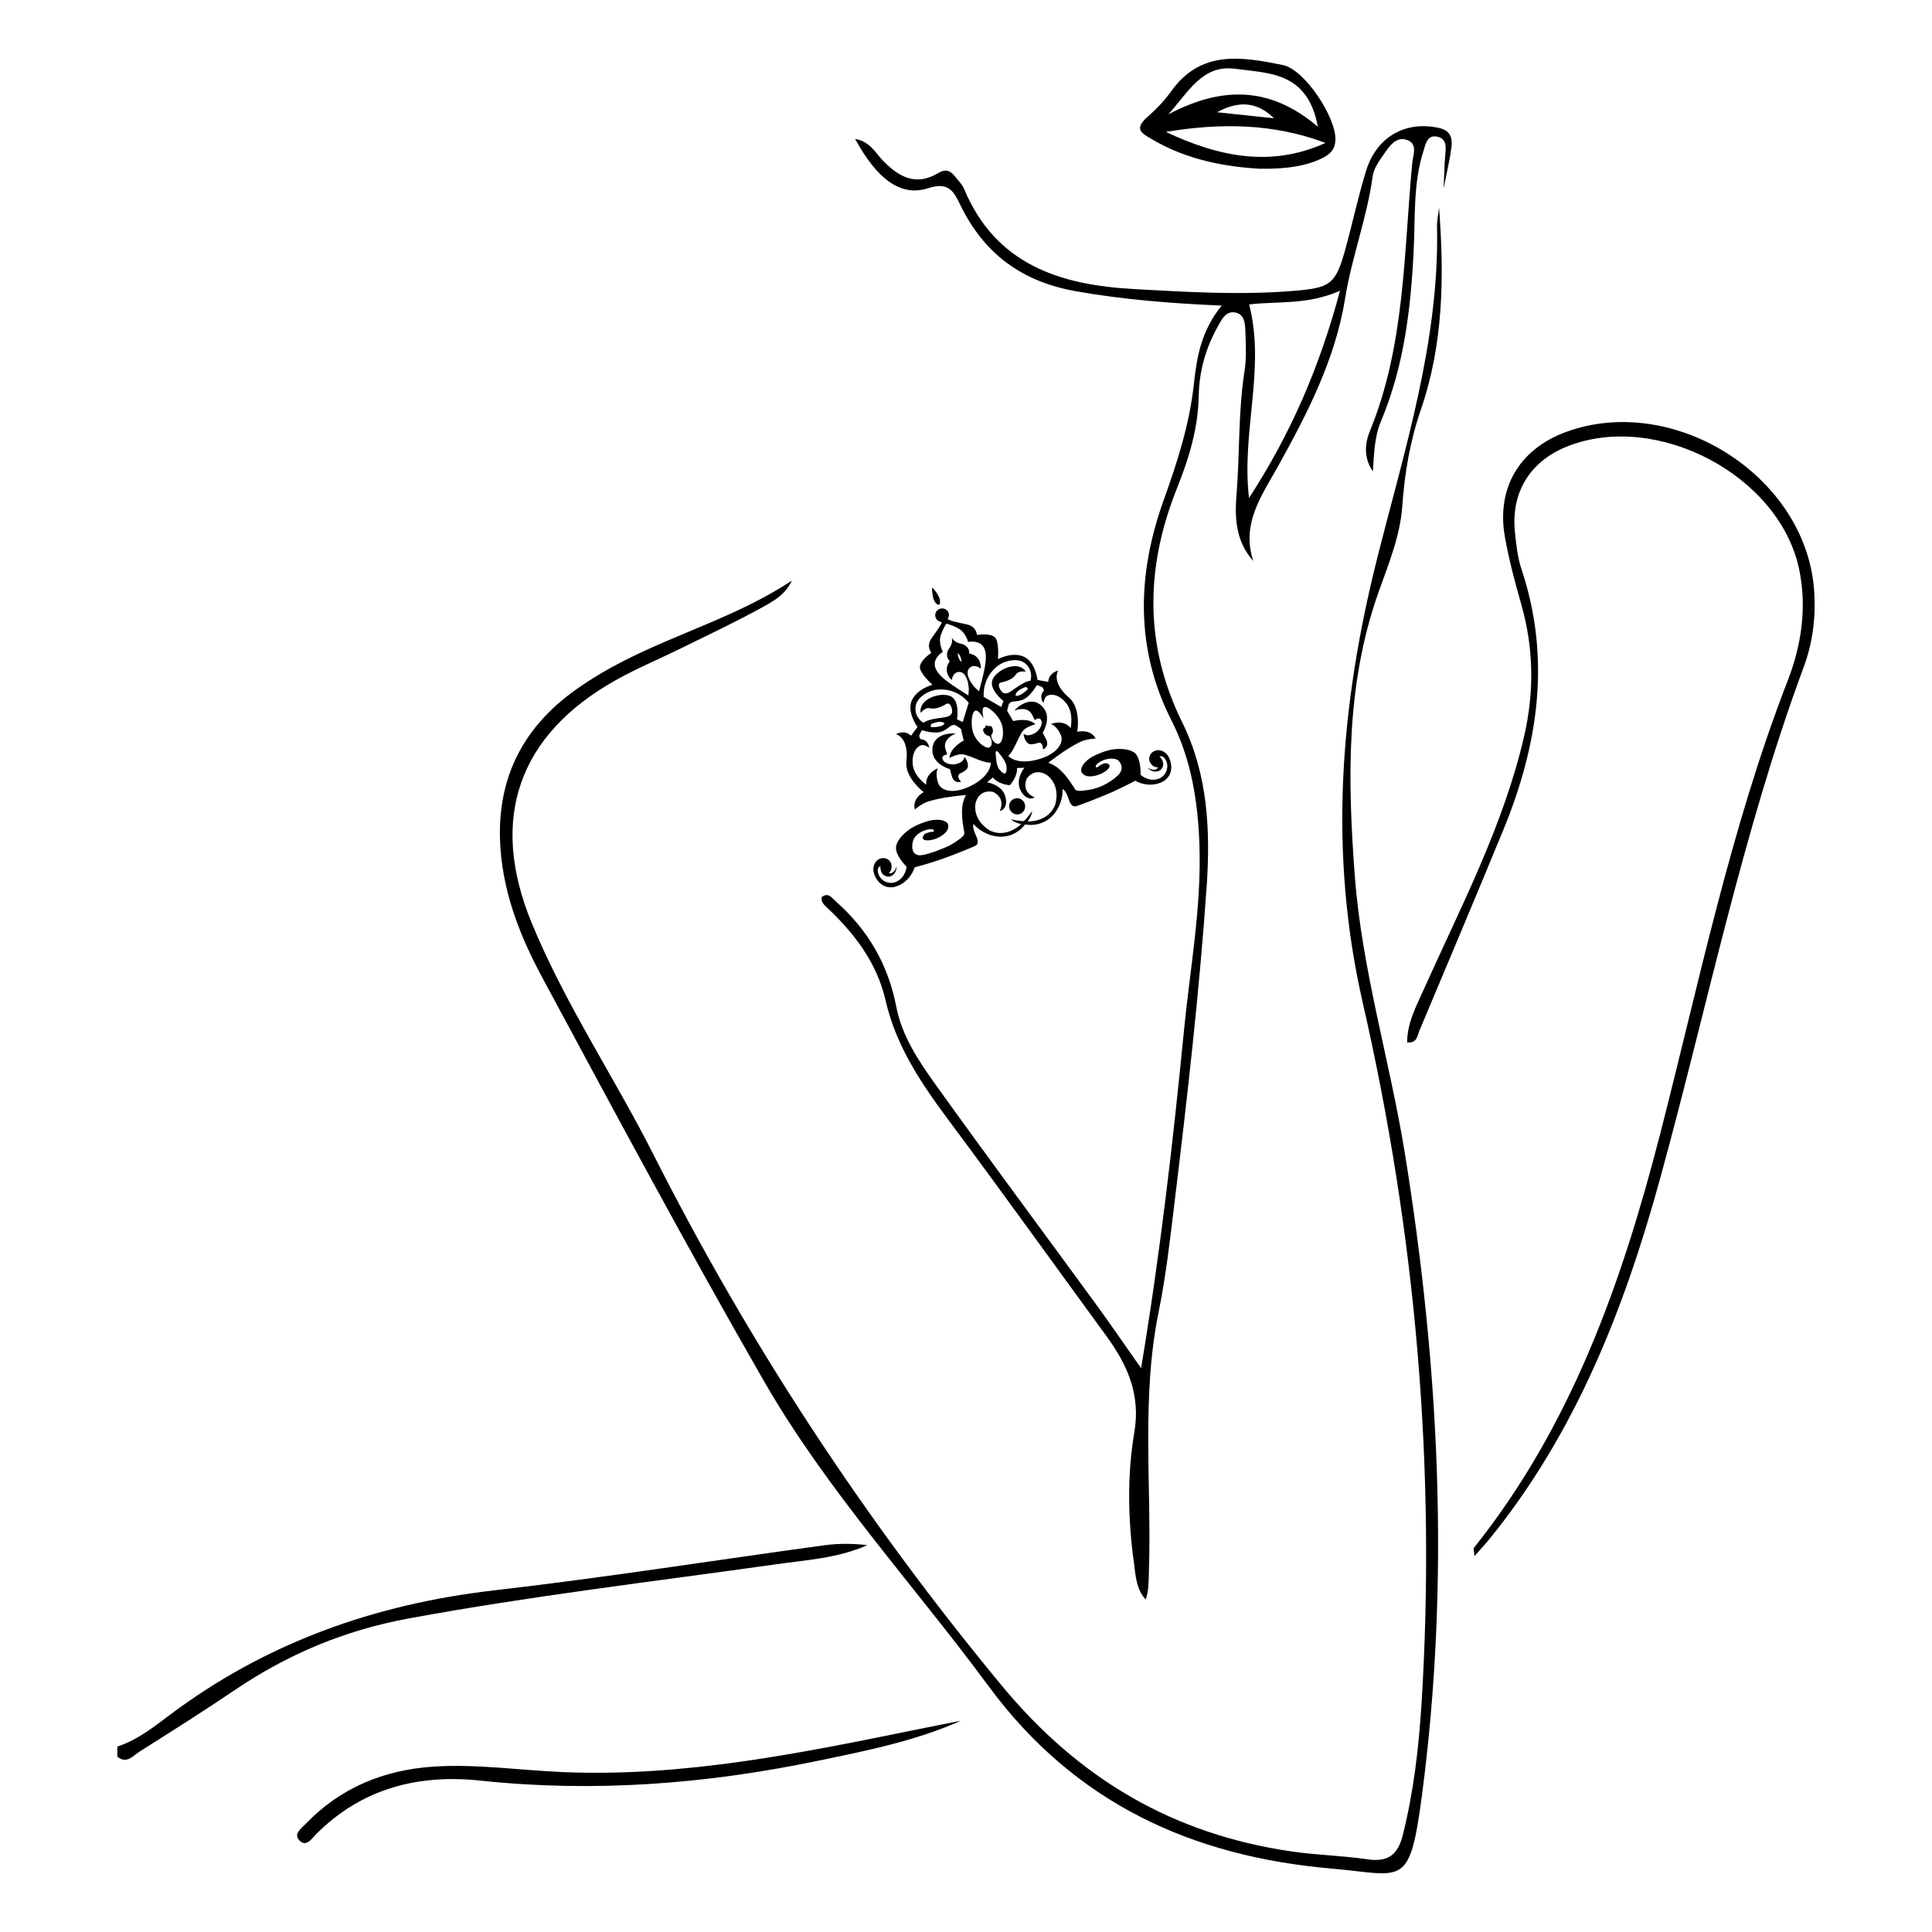
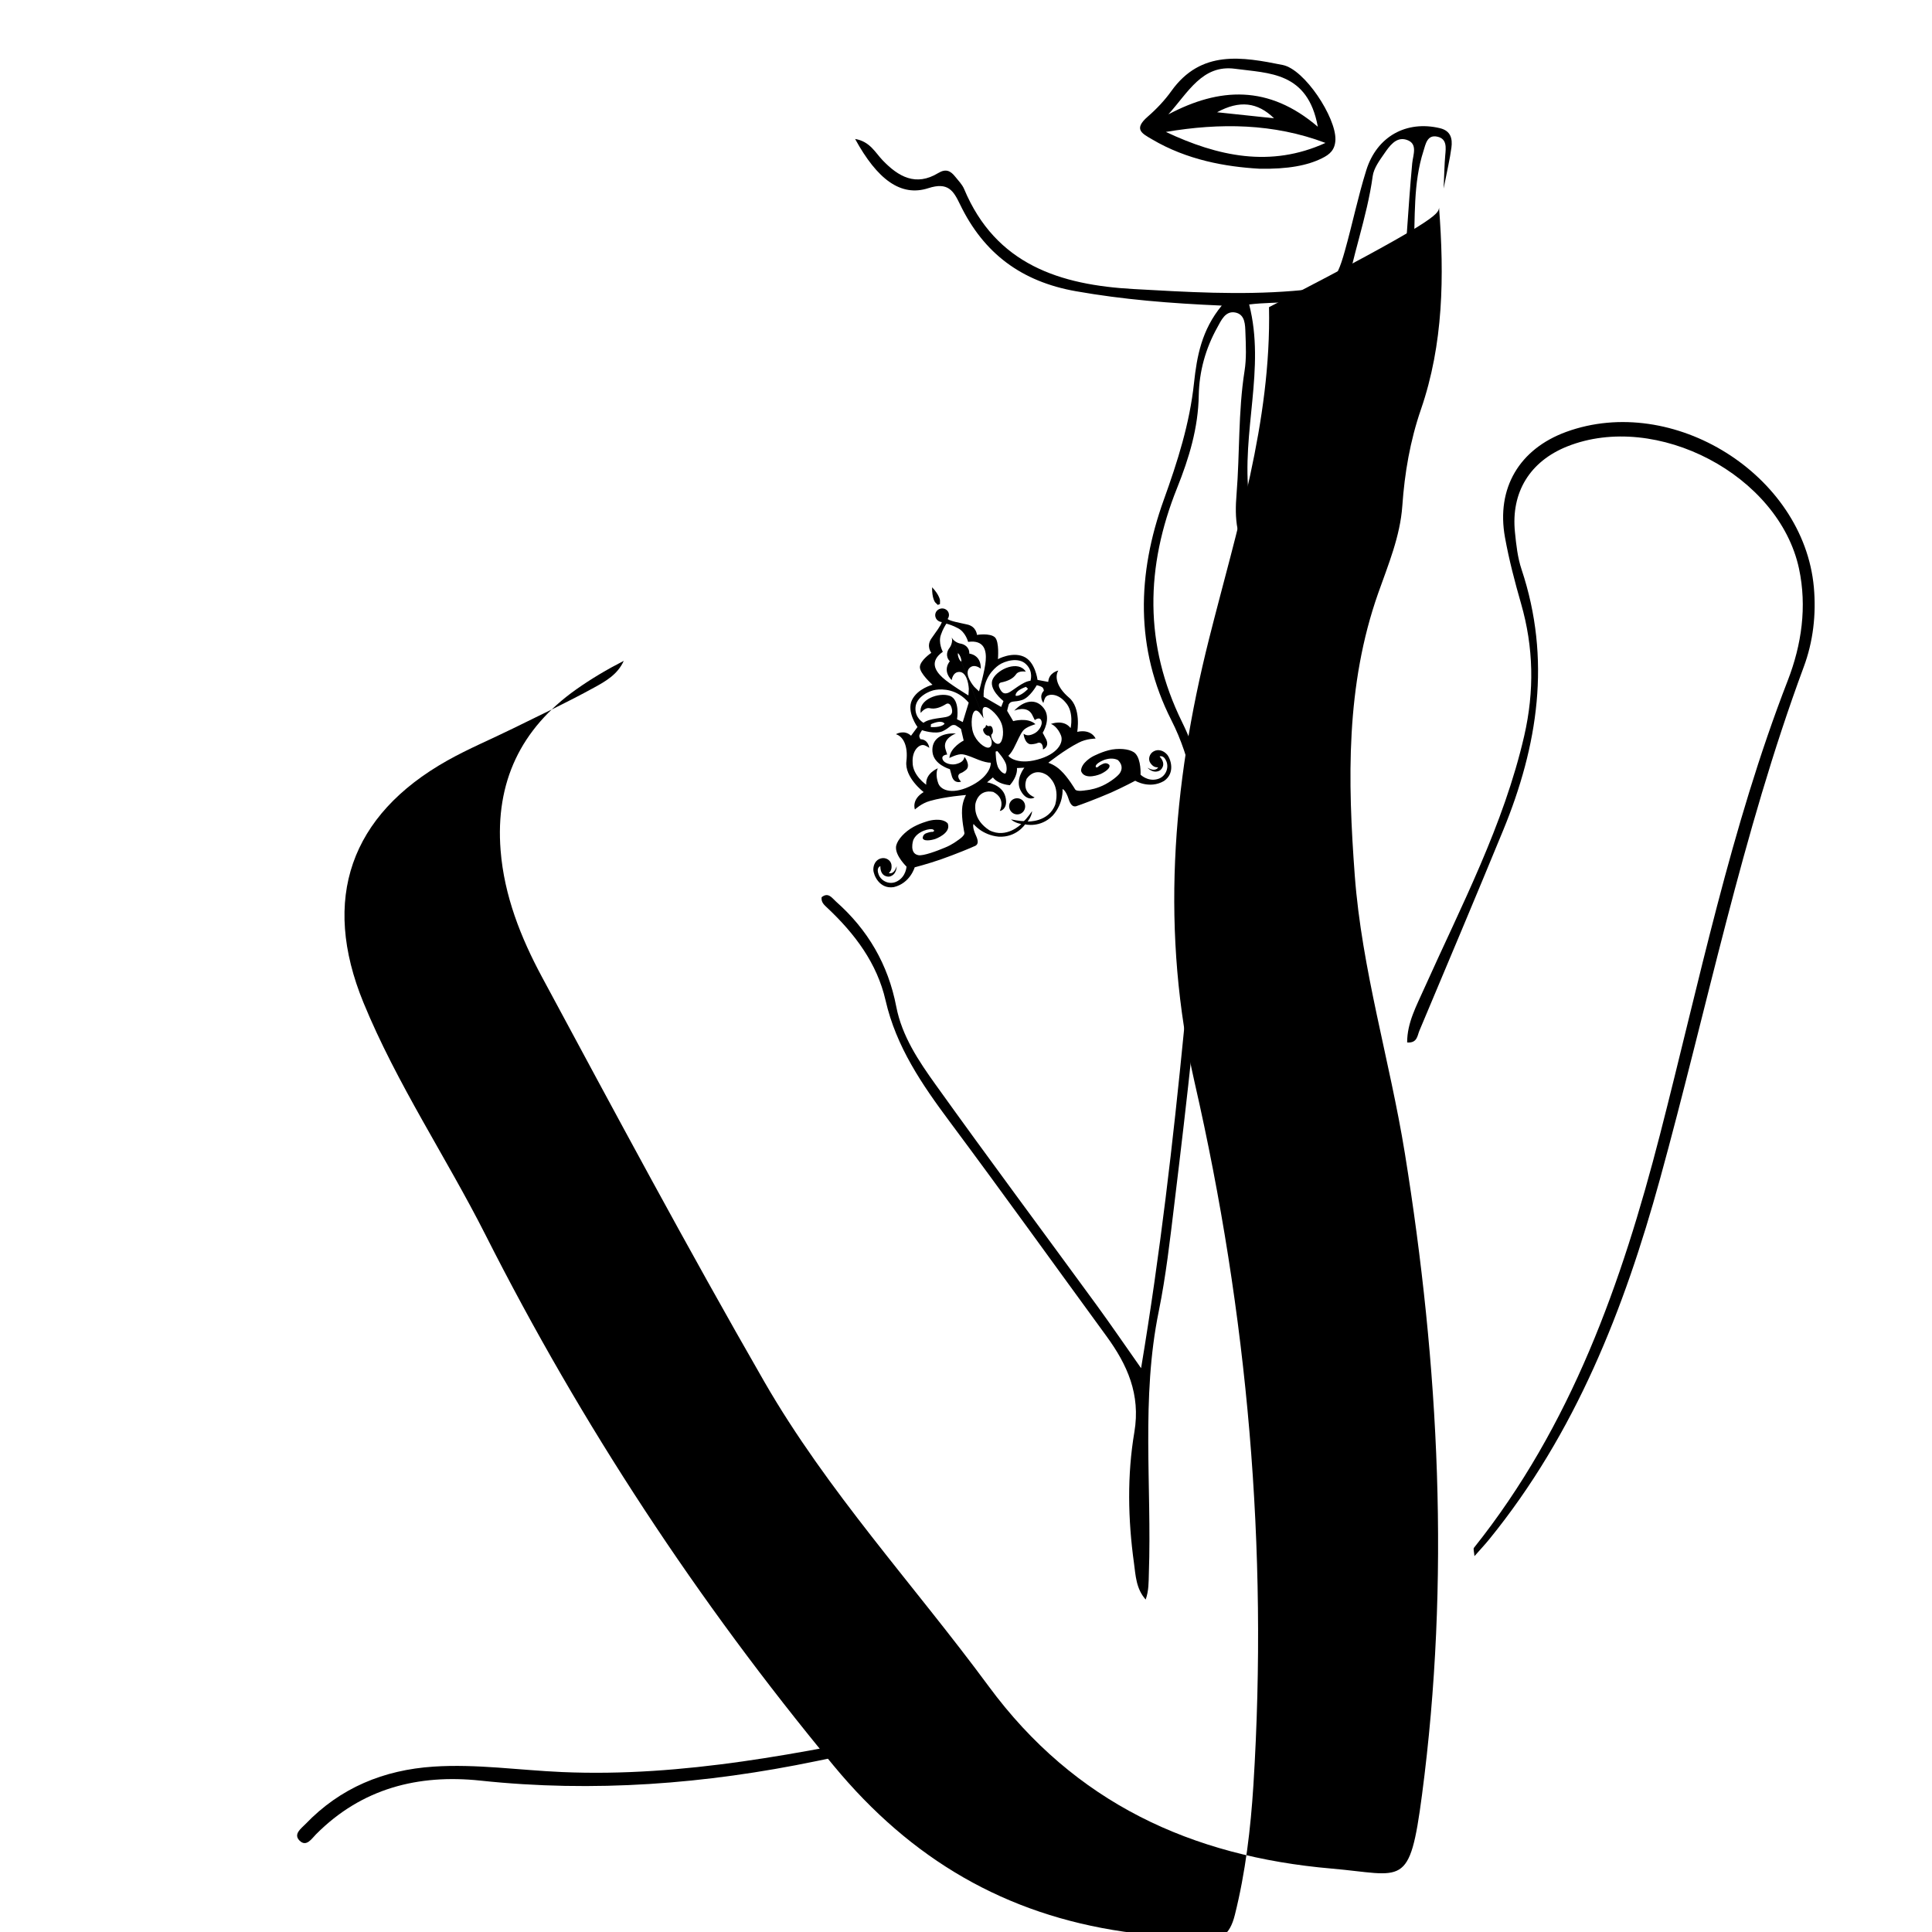
<svg xmlns="http://www.w3.org/2000/svg" id="图层_1" x="0px" y="0px" width="80px" height="80px" viewBox="0 0 80 80" xml:space="preserve">
  <g>
    <g>
      <path fill-rule="evenodd" clip-rule="evenodd" fill="none" d="M4.859,72.74c0.394,0.318,0.651-0.043,0.918-0.211   c1.327-0.838,2.653-1.674,3.952-2.553c2.194-1.486,4.561-2.475,7.187-2.959c5.042-0.93,10.129-1.527,15.202-2.242   c1.276-0.182,2.583-0.252,3.794-0.795c-0.602-0.07-1.19-0.074-1.77,0.004c-4.557,0.621-9.103,1.342-13.67,1.867   c-4.966,0.572-9.478,2.174-13.486,5.193c-0.652,0.492-1.321,1.014-2.127,1.277 M59.588,8.6c-0.03,0.268-0.092,0.537-0.084,0.805   c0.099,4.738-1.35,9.236-2.479,13.721c-1.55,6.152-2.01,12.221-0.599,18.393c2.19,9.584,3.047,19.27,2.432,29.084   c-0.114,1.809-0.325,3.605-0.768,5.373c-0.214,0.859-0.627,1.143-1.481,1.018c-1.031-0.152-2.086-0.172-3.12-0.322   c-4.899-0.713-8.798-2.986-12.011-6.871C35.845,62.99,31.04,55.686,27.06,47.814c-1.635-3.23-3.673-6.254-5.052-9.615   c-1.762-4.289-0.545-7.764,3.469-10.021c0.879-0.494,1.816-0.885,2.721-1.33c1.126-0.555,2.26-1.088,3.359-1.693   c0.476-0.26,0.979-0.547,1.229-1.107c-2.174,1.439-4.674,2.154-6.958,3.32c-0.68,0.348-1.346,0.74-1.969,1.182   c-2.297,1.625-3.354,3.844-3.13,6.666c0.149,1.881,0.835,3.605,1.706,5.229c3.02,5.611,6.031,11.236,9.209,16.764   c2.616,4.545,6.195,8.416,9.296,12.621c3.557,4.824,8.399,7.045,14.199,7.547c2.972,0.256,3.228,0.867,3.743-3.053   c1.17-8.887,0.715-17.744-0.711-26.572c-0.624-3.846-1.782-7.602-2.073-11.498c-0.293-3.934-0.377-7.867,0.97-11.689   c0.415-1.174,0.909-2.352,0.999-3.613c0.095-1.365,0.322-2.695,0.769-3.99C59.772,14.238,59.805,11.432,59.588,8.6z M47.25,56.654   c-0.688-0.979-1.254-1.807-1.844-2.615c-2.221-3.043-4.471-6.063-6.664-9.125c-0.705-0.984-1.397-2.014-1.633-3.24   c-0.336-1.74-1.175-3.178-2.494-4.344c-0.159-0.139-0.315-0.406-0.596-0.18c-0.026,0.215,0.116,0.326,0.241,0.445   c1.134,1.068,2.056,2.285,2.408,3.83c0.44,1.922,1.51,3.482,2.661,5.027c2.188,2.936,4.322,5.912,6.482,8.869   c0.866,1.186,1.421,2.41,1.159,3.975c-0.303,1.789-0.267,3.615-0.017,5.424c0.07,0.52,0.086,1.061,0.485,1.512   c0.132-0.369,0.121-0.727,0.132-1.086c0.125-3.613-0.328-7.248,0.409-10.846c0.298-1.467,0.466-2.961,0.646-4.447   c0.53-4.361,1.03-8.723,1.336-13.109c0.166-2.4,0.045-4.697-1.01-6.834c-1.592-3.232-1.517-6.449-0.213-9.703   c0.497-1.242,0.876-2.488,0.898-3.842c0.019-0.984,0.279-1.932,0.763-2.799c0.162-0.293,0.332-0.703,0.743-0.629   c0.423,0.078,0.414,0.52,0.427,0.855c0.019,0.521,0.045,1.053-0.037,1.566c-0.267,1.695-0.194,3.412-0.332,5.113   c-0.078,0.961-0.039,1.928,0.692,2.758c-0.502-1.547,0.338-2.688,1.015-3.904c1.223-2.195,2.385-4.459,2.786-6.953   c0.276-1.727,0.909-3.355,1.146-5.084c0.045-0.324,0.276-0.639,0.473-0.922C57.529,6.055,57.8,5.66,58.22,5.781   c0.514,0.146,0.288,0.631,0.256,0.986c-0.351,3.738-0.295,7.537-1.76,11.105C56.5,18.4,56.484,19,56.845,19.516   c0.056-0.713,0.058-1.414,0.336-2.07c0.948-2.254,1.233-4.623,1.354-7.043c0.071-1.385-0.027-2.803,0.407-4.152   c0.09-0.285,0.154-0.689,0.582-0.59c0.396,0.092,0.349,0.451,0.319,0.775c-0.034,0.367-0.037,0.736-0.067,1.371   c0.146-0.744,0.26-1.215,0.323-1.695c0.048-0.365-0.022-0.693-0.471-0.803c-1.383-0.334-2.616,0.332-3.055,1.742   c-0.342,1.094-0.573,2.223-0.883,3.326c-0.394,1.412-0.619,1.545-2.155,1.67c-2.202,0.178-4.395,0.045-6.589-0.078   c-3.049-0.168-5.716-1.01-7.025-4.143c-0.08-0.188-0.237-0.346-0.367-0.508c-0.19-0.238-0.379-0.35-0.706-0.152   c-0.925,0.561-1.646,0.154-2.305-0.533c-0.304-0.318-0.522-0.777-1.136-0.879c0.918,1.676,1.892,2.406,3.03,2.039   c0.824-0.268,1.045,0.113,1.313,0.67c0.978,2.027,2.542,3.199,4.804,3.598c1.947,0.344,3.903,0.502,6.034,0.594   c-0.834,1.012-1.03,2.102-1.149,3.207c-0.179,1.678-0.681,3.252-1.252,4.838c-1.1,3.057-1.198,6.143,0.317,9.127   c0.826,1.627,1.099,3.365,1.16,5.158c0.09,2.596-0.392,5.139-0.642,7.705C48.571,47.299,48.043,51.896,47.25,56.654z    M58.267,43.166c0.422,0.033,0.422-0.283,0.508-0.486c1.16-2.76,2.325-5.52,3.465-8.289c1.446-3.516,2.002-7.098,0.766-10.811   c-0.165-0.492-0.223-1.023-0.274-1.543c-0.17-1.652,0.621-2.934,2.164-3.551c3.691-1.471,8.771,1.186,9.599,5.064   c0.334,1.57,0.108,3.145-0.466,4.627c-2.366,6.098-3.667,12.488-5.288,18.791c-1.583,6.15-3.675,12.072-7.705,17.121   c-0.039,0.049,0.006,0.164,0.019,0.348c0.248-0.281,0.437-0.482,0.61-0.695c3.573-4.393,5.591-9.537,7.07-14.912   c1.95-7.082,3.396-14.301,5.954-21.211c0.391-1.049,0.521-2.178,0.42-3.301c-0.422-4.66-5.833-8.047-10.256-6.434   c-1.938,0.709-2.903,2.328-2.534,4.369c0.167,0.922,0.405,1.836,0.665,2.738c0.522,1.816,0.556,3.627,0.132,5.477   c-0.851,3.701-2.606,7.041-4.145,10.469C58.651,41.654,58.265,42.35,58.267,43.166z M39.791,71.25   c-0.572,0.115-1.149,0.225-1.724,0.342c-4.882,0.996-9.764,2-14.792,1.783c-1.774-0.076-3.542-0.342-5.324-0.225   c-2.062,0.137-3.855,0.873-5.299,2.377c-0.172,0.18-0.521,0.416-0.245,0.689c0.282,0.277,0.502-0.086,0.678-0.262   c1.892-1.904,4.232-2.498,6.807-2.225c4.689,0.5,9.323,0.145,13.921-0.809C35.845,72.5,37.888,72.1,39.791,71.25z M52.146,6.986   c1.195,0.023,2.004-0.141,2.59-0.43c0.336-0.164,0.547-0.354,0.562-0.773c0.026-0.92-1.271-2.91-2.182-3.092   c-1.676-0.336-3.379-0.641-4.608,1.074c-0.278,0.391-0.631,0.76-0.98,1.063c-0.607,0.527-0.236,0.699,0.176,0.941   C49.151,6.625,50.75,6.906,52.146,6.986z" />
-       <path fill-rule="evenodd" clip-rule="evenodd" d="M4.859,72.322c0.806-0.264,1.475-0.785,2.127-1.277   c4.009-3.02,8.521-4.621,13.486-5.193c4.567-0.525,9.113-1.246,13.67-1.867c0.579-0.078,1.168-0.074,1.77-0.004   c-1.211,0.543-2.518,0.613-3.794,0.795c-5.073,0.715-10.16,1.313-15.202,2.242c-2.626,0.484-4.992,1.473-7.187,2.959   c-1.299,0.879-2.625,1.715-3.952,2.553c-0.267,0.168-0.524,0.529-0.918,0.211C4.859,72.6,4.859,72.461,4.859,72.322z" />
-       <path fill-rule="evenodd" clip-rule="evenodd" d="M59.588,8.6c0.217,2.832,0.185,5.639-0.752,8.359   c-0.446,1.295-0.674,2.625-0.769,3.99c-0.09,1.262-0.584,2.439-0.999,3.613c-1.347,3.822-1.263,7.756-0.97,11.689   c0.291,3.896,1.449,7.652,2.073,11.498c1.426,8.828,1.881,17.686,0.711,26.572c-0.516,3.92-0.771,3.309-3.743,3.053   c-5.8-0.502-10.643-2.723-14.199-7.547c-3.101-4.205-6.68-8.076-9.296-12.621c-3.178-5.527-6.189-11.152-9.209-16.764   c-0.871-1.623-1.557-3.348-1.706-5.229c-0.224-2.822,0.833-5.041,3.13-6.666c0.623-0.441,1.289-0.834,1.969-1.182   c2.284-1.166,4.784-1.881,6.958-3.32c-0.25,0.561-0.754,0.848-1.229,1.107c-1.1,0.605-2.233,1.139-3.359,1.693   c-0.904,0.445-1.842,0.836-2.721,1.33c-4.014,2.258-5.23,5.732-3.469,10.021c1.379,3.361,3.417,6.385,5.052,9.615   c3.98,7.871,8.785,15.176,14.419,21.984c3.213,3.885,7.111,6.158,12.011,6.871c1.034,0.15,2.089,0.17,3.12,0.322   c0.854,0.125,1.268-0.158,1.481-1.018c0.442-1.768,0.653-3.564,0.768-5.373c0.615-9.814-0.241-19.5-2.432-29.084   c-1.411-6.172-0.951-12.24,0.599-18.393c1.129-4.484,2.577-8.982,2.479-13.721C59.496,9.137,59.558,8.867,59.588,8.6z" />
+       <path fill-rule="evenodd" clip-rule="evenodd" d="M59.588,8.6c0.217,2.832,0.185,5.639-0.752,8.359   c-0.446,1.295-0.674,2.625-0.769,3.99c-0.09,1.262-0.584,2.439-0.999,3.613c-1.347,3.822-1.263,7.756-0.97,11.689   c0.291,3.896,1.449,7.652,2.073,11.498c1.426,8.828,1.881,17.686,0.711,26.572c-0.516,3.92-0.771,3.309-3.743,3.053   c-5.8-0.502-10.643-2.723-14.199-7.547c-3.101-4.205-6.68-8.076-9.296-12.621c-3.178-5.527-6.189-11.152-9.209-16.764   c-0.871-1.623-1.557-3.348-1.706-5.229c-0.224-2.822,0.833-5.041,3.13-6.666c0.623-0.441,1.289-0.834,1.969-1.182   c-0.25,0.561-0.754,0.848-1.229,1.107c-1.1,0.605-2.233,1.139-3.359,1.693   c-0.904,0.445-1.842,0.836-2.721,1.33c-4.014,2.258-5.23,5.732-3.469,10.021c1.379,3.361,3.417,6.385,5.052,9.615   c3.98,7.871,8.785,15.176,14.419,21.984c3.213,3.885,7.111,6.158,12.011,6.871c1.034,0.15,2.089,0.17,3.12,0.322   c0.854,0.125,1.268-0.158,1.481-1.018c0.442-1.768,0.653-3.564,0.768-5.373c0.615-9.814-0.241-19.5-2.432-29.084   c-1.411-6.172-0.951-12.24,0.599-18.393c1.129-4.484,2.577-8.982,2.479-13.721C59.496,9.137,59.558,8.867,59.588,8.6z" />
      <path fill-rule="evenodd" clip-rule="evenodd" d="M47.25,56.654c0.793-4.758,1.321-9.355,1.774-13.965   c0.25-2.566,0.731-5.109,0.642-7.705c-0.062-1.793-0.334-3.531-1.16-5.158c-1.516-2.984-1.417-6.07-0.317-9.127   c0.571-1.586,1.073-3.16,1.252-4.838c0.119-1.105,0.315-2.195,1.149-3.207c-2.131-0.092-4.087-0.25-6.034-0.594   c-2.262-0.398-3.826-1.57-4.804-3.598c-0.269-0.557-0.489-0.938-1.313-0.67C37.3,8.16,36.326,7.43,35.408,5.754   c0.613,0.102,0.832,0.561,1.136,0.879c0.659,0.688,1.38,1.094,2.305,0.533c0.327-0.197,0.516-0.086,0.706,0.152   c0.13,0.162,0.287,0.32,0.367,0.508c1.31,3.133,3.977,3.975,7.025,4.143c2.194,0.123,4.387,0.256,6.589,0.078   c1.536-0.125,1.762-0.258,2.155-1.67c0.31-1.104,0.541-2.232,0.883-3.326c0.438-1.41,1.672-2.076,3.055-1.742   c0.448,0.109,0.519,0.438,0.471,0.803c-0.063,0.48-0.178,0.951-0.323,1.695c0.03-0.635,0.033-1.004,0.067-1.371   c0.029-0.324,0.076-0.684-0.319-0.775c-0.428-0.1-0.492,0.305-0.582,0.59c-0.435,1.35-0.336,2.768-0.407,4.152   c-0.121,2.42-0.406,4.789-1.354,7.043c-0.278,0.656-0.28,1.357-0.336,2.07C56.484,19,56.5,18.4,56.716,17.873   c1.465-3.568,1.409-7.367,1.76-11.105c0.032-0.355,0.258-0.84-0.256-0.986c-0.42-0.121-0.69,0.273-0.906,0.586   c-0.196,0.283-0.428,0.598-0.473,0.922c-0.236,1.729-0.869,3.357-1.146,5.084c-0.401,2.494-1.563,4.758-2.786,6.953   c-0.677,1.217-1.517,2.357-1.015,3.904c-0.731-0.83-0.771-1.797-0.692-2.758c0.138-1.701,0.065-3.418,0.332-5.113   c0.082-0.514,0.056-1.045,0.037-1.566c-0.013-0.336-0.004-0.777-0.427-0.855c-0.411-0.074-0.581,0.336-0.743,0.629   c-0.483,0.867-0.744,1.814-0.763,2.799c-0.022,1.354-0.401,2.6-0.898,3.842c-1.304,3.254-1.379,6.471,0.213,9.703   c1.055,2.137,1.176,4.434,1.01,6.834c-0.306,4.387-0.806,8.748-1.336,13.109c-0.18,1.486-0.348,2.98-0.646,4.447   c-0.737,3.598-0.284,7.232-0.409,10.846c-0.011,0.359,0,0.717-0.132,1.086c-0.399-0.451-0.415-0.992-0.485-1.512   c-0.25-1.809-0.286-3.635,0.017-5.424c0.262-1.564-0.293-2.789-1.159-3.975c-2.16-2.957-4.295-5.934-6.482-8.869   c-1.151-1.545-2.221-3.105-2.661-5.027c-0.353-1.545-1.274-2.762-2.408-3.83c-0.125-0.119-0.268-0.23-0.241-0.445   c0.28-0.227,0.437,0.041,0.596,0.18c1.319,1.166,2.158,2.604,2.494,4.344c0.235,1.227,0.928,2.256,1.633,3.24   c2.193,3.063,4.443,6.082,6.664,9.125C45.996,54.848,46.562,55.676,47.25,56.654z M51.719,20.623   c1.75-2.699,2.928-5.445,3.768-8.584c-1.368,0.604-2.604,0.424-3.762,0.568C52.409,15.277,51.397,17.852,51.719,20.623z" />
      <path fill-rule="evenodd" clip-rule="evenodd" d="M58.267,43.166c-0.002-0.816,0.385-1.512,0.703-2.229   c1.538-3.428,3.294-6.768,4.145-10.469c0.424-1.85,0.391-3.66-0.132-5.477c-0.26-0.902-0.498-1.816-0.665-2.738   c-0.369-2.041,0.596-3.66,2.534-4.369c4.423-1.613,9.834,1.773,10.256,6.434c0.101,1.123-0.029,2.252-0.42,3.301   c-2.559,6.91-4.004,14.129-5.954,21.211c-1.479,5.375-3.497,10.52-7.07,14.912c-0.174,0.213-0.362,0.414-0.61,0.695   c-0.013-0.184-0.058-0.299-0.019-0.348c4.03-5.049,6.122-10.971,7.705-17.121c1.621-6.303,2.922-12.693,5.288-18.791   c0.574-1.482,0.8-3.057,0.466-4.627c-0.828-3.879-5.907-6.535-9.599-5.064c-1.543,0.617-2.334,1.898-2.164,3.551   c0.052,0.52,0.109,1.051,0.274,1.543c1.236,3.713,0.681,7.295-0.766,10.811c-1.14,2.77-2.305,5.529-3.465,8.289   C58.688,42.883,58.688,43.199,58.267,43.166z" />
      <path fill-rule="evenodd" clip-rule="evenodd" d="M39.791,71.25c-1.903,0.85-3.946,1.25-5.979,1.672   c-4.598,0.953-9.231,1.309-13.921,0.809c-2.574-0.273-4.915,0.32-6.807,2.225c-0.176,0.176-0.396,0.539-0.678,0.262   c-0.276-0.273,0.073-0.51,0.245-0.689c1.443-1.504,3.237-2.24,5.299-2.377c1.782-0.117,3.55,0.148,5.324,0.225   c5.028,0.217,9.91-0.787,14.792-1.783C38.642,71.475,39.219,71.365,39.791,71.25z" />
      <path fill-rule="evenodd" clip-rule="evenodd" d="M52.146,6.986c-1.396-0.08-2.995-0.361-4.443-1.217   c-0.412-0.242-0.783-0.414-0.176-0.941c0.35-0.303,0.702-0.672,0.98-1.063c1.229-1.715,2.933-1.41,4.608-1.074   c0.911,0.182,2.208,2.172,2.182,3.092c-0.015,0.42-0.226,0.609-0.562,0.773C54.15,6.846,53.342,7.01,52.146,6.986z M48.276,5.463   c2.149,1.01,4.331,1.492,6.609,0.455C52.732,5.105,50.518,5.084,48.276,5.463z M48.379,4.736c2.114-1.119,4.151-1.232,6.189,0.512   c-0.418-2.283-2.024-2.209-3.426-2.4C49.784,2.664,49.201,3.826,48.379,4.736z M52.755,4.898c-0.684-0.668-1.428-0.756-2.359-0.25   C51.274,4.742,52.016,4.82,52.755,4.898z" />
      <path fill-rule="evenodd" clip-rule="evenodd" fill="none" d="M51.719,20.623c-0.321-2.771,0.69-5.346,0.006-8.016   c1.157-0.145,2.394,0.035,3.762-0.568C54.646,15.178,53.469,17.924,51.719,20.623z" />
      <path fill-rule="evenodd" clip-rule="evenodd" fill="none" d="M48.276,5.463c2.241-0.379,4.456-0.357,6.609,0.455   C52.607,6.955,50.426,6.473,48.276,5.463z" />
      <path fill-rule="evenodd" clip-rule="evenodd" fill="none" d="M48.379,4.736c0.822-0.91,1.405-2.072,2.764-1.889   c1.401,0.191,3.008,0.117,3.426,2.4C52.53,3.504,50.493,3.617,48.379,4.736z" />
      <path fill-rule="evenodd" clip-rule="evenodd" fill="none" d="M52.755,4.898c-0.739-0.078-1.48-0.156-2.359-0.25   C51.327,4.143,52.071,4.23,52.755,4.898z" />
    </g>
    <g>
      <g>
        <path d="M38.597,24.318c-0.011,0.453,0.125,0.623,0.125,0.623l0.11,0.107l0.09-0.035l0.002-0.152    C38.924,24.861,38.908,24.645,38.597,24.318L38.597,24.318z M40.385,33.326c-0.002-0.063,0.115-0.66,0.742-0.535    c0.549,0.287,0.272,0.785,0.272,0.785c0.053,0.016,0.364-0.117,0.227-0.605c-0.139-0.488-0.753-0.576-0.753-0.576l0.241-0.203    c0.201,0.262,0.59,0.311,0.7,0.322l-0.188-0.479c-0.05-0.006-0.142-0.023-0.271-0.213c-0.128-0.191-0.127-0.699-0.127-0.699    l0.034-0.012l-0.43-1.096c-0.009,0.057-0.035,0.102-0.035,0.102c-0.024,0.027-0.142,0.047-0.06,0.203    c0.088,0.162,0.203,0.141,0.203,0.141c0.147,0.104,0.183,0.445,0.01,0.494c-0.172,0.043-0.538-0.26-0.653-0.615    c-0.121-0.354-0.06-0.92,0.117-0.918c0.1-0.002,0.221,0.172,0.312,0.322l-0.92-2.346c-0.043-0.027-0.082-0.082-0.111-0.16    c-0.03-0.076-0.039-0.143-0.028-0.193l-0.254-0.648c0.002,0.016,0,0.035,0.004,0.043c0.024,0.088-0.006,0.26-0.099,0.387    c-0.096,0.115-0.182,0.355,0.013,0.555c0,0-0.336,0.365,0.077,0.781c0,0,0.037-0.344,0.32-0.34    c0.276,0.006,0.373,0.432,0.389,0.701l-0.016,0.273c0,0-0.787-0.475-1.074-0.742c-0.293-0.27-0.555-0.664,0.013-1.066    c0,0-0.203-0.373-0.076-0.711c0.074-0.215,0.166-0.367,0.224-0.455l-0.037-0.098l0.037,0.098    c0.097,0.027,0.267,0.076,0.471,0.186c0.322,0.156,0.429,0.57,0.429,0.57c0.683-0.092,0.76,0.379,0.729,0.771    c-0.026,0.395-0.279,1.277-0.279,1.277l-0.198-0.189c-0.176-0.207-0.394-0.586-0.194-0.779c0.207-0.197,0.465,0.031,0.465,0.031    c0.019-0.586-0.474-0.625-0.474-0.625c0.009-0.279-0.219-0.393-0.37-0.416c-0.152-0.027-0.293-0.135-0.334-0.215    c-0.003-0.008-0.013-0.021-0.019-0.037l0.254,0.648c0.035,0.031,0.075,0.088,0.104,0.164c0.03,0.076,0.041,0.143,0.035,0.189    l0.92,2.346c-0.039-0.172-0.068-0.381,0.002-0.445c0.127-0.121,0.559,0.254,0.713,0.594c0.159,0.338,0.094,0.809-0.06,0.895    c-0.158,0.08-0.369-0.193-0.332-0.369c0,0,0.099-0.064,0.053-0.24c-0.047-0.172-0.141-0.107-0.182-0.109    c0,0-0.047-0.016-0.088-0.053l0.43,1.096l0.031-0.014c0,0,0.342,0.373,0.377,0.602c0.036,0.225-0.019,0.299-0.045,0.336    l0.188,0.479c0.072-0.082,0.322-0.385,0.296-0.713l0.307-0.014c0,0-0.391,0.484-0.159,0.936c0.231,0.453,0.549,0.336,0.581,0.289    c0,0-0.547-0.178-0.331-0.762c0.368-0.518,0.862-0.16,0.901-0.111c0.038,0.037,0.489,0.387,0.289,1.168    c-0.275,0.75-1.147,0.707-1.147,0.707s0.166-0.197,0.187-0.43c0,0-0.232,0.334-0.341,0.412l0.043,0.107l-0.043-0.107    c-0.131,0.014-0.534-0.068-0.534-0.068c0.174,0.156,0.426,0.191,0.426,0.191s-0.608,0.621-1.319,0.26    C40.288,33.941,40.387,33.377,40.385,33.326L40.385,33.326z M38.853,32.439c-0.119-0.318-0.062-0.572-0.015-0.627    c0,0-0.526,0.199-0.485,0.682c0,0-0.565-0.383-0.563-0.92c-0.03-0.512,0.278-0.758,0.459-0.721    c0.09,0.016,0.231,0.113,0.231,0.113s-0.037-0.344-0.364-0.357c0,0-0.066-0.08-0.046-0.168c0.025-0.08,0.109-0.205,0.109-0.205    s0.549,0.188,0.86,0.039c0.312-0.15,0.334-0.301,0.526-0.244c0,0,0.09,0.055,0.157,0.1c0.044,0.035,0.07,0.053,0.07,0.053    l0.112,0.48c0,0-0.562,0.283-0.592,0.723c0,0,0.351-0.184,0.547-0.152c0.203,0.027,0.489,0.164,0.664,0.229    c0.182,0.072,0.389,0.123,0.493,0.117c0.033,0.006,0.017,0.52-0.749,0.926C39.494,32.918,38.97,32.75,38.853,32.439    L38.853,32.439z M39.112,29.969c-0.141,0.172-0.571,0.137-0.571,0.137l0.008-0.119C39.035,29.775,39.112,29.969,39.112,29.969    L39.112,29.969z M38.24,29.93c0,0-0.358-0.191-0.332-0.625c0.019-0.447,0.575-0.709,0.846-0.742    c0.272-0.039,0.867-0.041,1.358,0.533c-0.006,0.029-0.246,0.803-0.246,0.803l-0.237-0.115c0,0,0.138-0.818-0.304-0.971    c-0.446-0.158-1.303,0.15-1.2,0.709c0,0,0.179-0.248,0.383-0.195c0.205,0.045,0.438-0.029,0.673-0.178    c0,0,0.145-0.088,0.217,0.141c0.069,0.221,0.012,0.316-0.155,0.381C39.082,29.734,38.481,29.736,38.24,29.93L38.24,29.93z     M42.489,27.506c0.313,0.303,0.18,0.684,0.18,0.684c-0.309,0.023-0.749,0.428-0.911,0.494c-0.162,0.063-0.263,0.029-0.363-0.18    c-0.106-0.215,0.056-0.244,0.056-0.244c0.272-0.053,0.498-0.16,0.614-0.328c0.111-0.18,0.412-0.119,0.412-0.119    c-0.301-0.48-1.144-0.121-1.362,0.293c-0.22,0.416,0.437,0.924,0.437,0.924l-0.095,0.244c0,0-0.7-0.402-0.727-0.42    c-0.027-0.754,0.409-1.158,0.631-1.316C41.592,27.375,42.174,27.191,42.489,27.506L42.489,27.506z M42.484,28.441l0.084,0.082    c0,0-0.293,0.32-0.51,0.289C42.059,28.813,41.982,28.619,42.484,28.441L42.484,28.441z M43.145,28.449    c0.078,0.049,0.078,0.154,0.078,0.154c-0.229,0.234-0.019,0.506-0.019,0.506s0.037-0.164,0.088-0.238    c0.11-0.148,0.504-0.18,0.832,0.217c0.36,0.395,0.207,1.061,0.207,1.061c-0.293-0.385-0.819-0.17-0.819-0.17    c0.071,0.008,0.293,0.152,0.418,0.467c0.129,0.307-0.147,0.791-0.984,1.01c-0.848,0.227-1.21-0.139-1.188-0.166    c0.08-0.066,0.198-0.246,0.276-0.42c0.09-0.168,0.205-0.463,0.334-0.621c0.129-0.156,0.508-0.262,0.508-0.262    c-0.323-0.299-0.922-0.127-0.922-0.127l-0.25-0.426c0,0,0.009-0.031,0.019-0.088c0.024-0.082,0.047-0.18,0.047-0.18    c0.103-0.172,0.22-0.078,0.547-0.178c0.332-0.105,0.613-0.615,0.613-0.615S43.073,28.404,43.145,28.449L43.145,28.449z     M37.875,35.914c0,0,0.521-0.135,1.067-0.322c0.642-0.225,1.321-0.51,1.366-0.535c0.084-0.033,0.281-0.076,0.107-0.453    c-0.175-0.377-0.103-0.484-0.103-0.484s0.35,0.459,1.043,0.525c0.735,0.039,1.092-0.51,1.092-0.51s0.633,0.162,1.149-0.369    c0.459-0.52,0.401-1.094,0.401-1.094s0.129,0.029,0.256,0.424c0.129,0.396,0.306,0.291,0.392,0.258    c0.053-0.014,0.737-0.264,1.362-0.535c0.53-0.238,1-0.49,1-0.49s0.588,0.357,1.188,0.012c0.491-0.334,0.274-0.934,0.129-1.1    c-0.142-0.16-0.36-0.234-0.55-0.131c-0.184,0.098-0.243,0.336-0.141,0.482c0.106,0.152,0.198,0.182,0.323,0.184    c0,0-0.098,0.209-0.44,0.014c0,0,0.231,0.273,0.519,0.109c0,0,0.31-0.221-0.019-0.574c0,0,0.166-0.084,0.282,0.201    c0.117,0.285-0.042,0.658-0.383,0.738c-0.396,0.104-0.687-0.186-0.687-0.186s0.033-0.619-0.215-0.877    c-0.153-0.162-0.549-0.229-0.959-0.166c-0.394,0.068-0.807,0.289-0.807,0.289s-0.485,0.254-0.483,0.602    c0.151,0.412,0.813,0.123,0.813,0.123s0.43-0.193,0.36-0.371c0,0-0.099-0.131-0.274-0.045c0,0-0.166,0.074-0.191,0.121    c0,0-0.124,0.074-0.098-0.043c0.03-0.127,0.538-0.424,0.911-0.242c0,0,0.306,0.246,0.068,0.57    c-0.13,0.16-0.496,0.426-0.824,0.547c-0.301,0.119-0.58,0.139-0.58,0.139s-0.372,0.074-0.434-0.045c0,0-0.293-0.498-0.588-0.773    c-0.244-0.242-0.519-0.322-0.519-0.322s0.678-0.543,1.26-0.834c0.322-0.17,0.698-0.168,0.698-0.168s-0.161-0.406-0.76-0.279    c0,0,0.175-0.986-0.346-1.422c-0.507-0.434-0.591-0.863-0.438-1.117c0,0-0.394,0.084-0.416,0.471l-0.444-0.082    c0,0-0.091-0.771-0.587-0.971c-0.487-0.201-1.053,0.111-1.053,0.111s0.065-0.721-0.125-0.904c-0.203-0.188-0.743-0.1-0.743-0.1    s-0.021-0.357-0.418-0.434c-0.339-0.076-0.664-0.131-0.797-0.221c0.057-0.084,0.073-0.18,0.038-0.268    c-0.057-0.143-0.227-0.211-0.372-0.152c-0.147,0.057-0.218,0.217-0.16,0.361c0.041,0.107,0.144,0.174,0.254,0.182    c-0.045,0.158-0.239,0.4-0.426,0.672c-0.235,0.326-0.009,0.602-0.009,0.602s-0.456,0.305-0.473,0.578    c-0.021,0.266,0.522,0.744,0.522,0.744s-0.623,0.158-0.853,0.639c-0.228,0.484,0.231,1.111,0.231,1.111l-0.267,0.361    c-0.284-0.27-0.627-0.063-0.627-0.063c0.287,0.084,0.513,0.457,0.435,1.119c-0.082,0.674,0.715,1.277,0.715,1.277    c-0.522,0.313-0.362,0.721-0.362,0.721s0.269-0.258,0.625-0.354c0.621-0.18,1.491-0.246,1.491-0.246s-0.147,0.246-0.164,0.59    c-0.026,0.404,0.095,0.969,0.095,0.969c0.037,0.129-0.281,0.324-0.281,0.324s-0.225,0.178-0.526,0.297    c-0.315,0.133-0.887,0.348-1.092,0.313c-0.396-0.068-0.22-0.617-0.22-0.617c0.154-0.389,0.729-0.518,0.832-0.441    c0.097,0.068-0.037,0.094-0.037,0.094c-0.053-0.016-0.229,0.045-0.229,0.045c-0.185,0.053-0.171,0.221-0.171,0.221    c0.076,0.172,0.517,0.027,0.517,0.027s0.681-0.24,0.517-0.648c-0.238-0.254-0.769-0.107-0.769-0.107s-0.444,0.111-0.778,0.332    c-0.351,0.234-0.592,0.553-0.594,0.775c-0.011,0.361,0.436,0.791,0.436,0.791s-0.019,0.408-0.377,0.602    c-0.307,0.176-0.676,0.008-0.78-0.281c-0.108-0.287,0.073-0.34,0.073-0.34c-0.002,0.482,0.373,0.434,0.373,0.434    c0.318-0.074,0.302-0.432,0.302-0.432c-0.117,0.377-0.322,0.285-0.322,0.285c0.082-0.084,0.13-0.166,0.106-0.352    c-0.03-0.176-0.227-0.313-0.436-0.256c-0.209,0.055-0.316,0.258-0.313,0.469c0.006,0.221,0.25,0.811,0.844,0.721    C37.688,36.574,37.875,35.914,37.875,35.914L37.875,35.914z M42.739,29.596l0.11,0.223c0,0,0.198-0.166,0.271,0.02    c0.073,0.188-0.127,0.461-0.302,0.537c-0.174,0.088-0.311,0.096-0.43,0.008c-0.013-0.012,0.037,0.432,0.306,0.436    c0,0,0.174-0.008,0.266-0.053c0.119-0.047,0.231,0.023,0.228,0.266c0,0,0.272-0.098,0.136-0.41l-0.148-0.279    c0,0,0.375-0.602,0.041-1.021c-0.323-0.424-0.825-0.318-1.223,0.107C41.991,29.428,42.53,29.189,42.739,29.596L42.739,29.596z     M42.426,33.262c-0.066-0.168-0.261-0.252-0.431-0.186s-0.254,0.258-0.187,0.428c0.069,0.178,0.263,0.264,0.433,0.197    S42.495,33.439,42.426,33.262L42.426,33.262z M39.784,32.012c0.091-0.025,0.226-0.141,0.226-0.141    c0.195-0.184-0.071-0.543-0.075-0.525c-0.025,0.145-0.125,0.229-0.313,0.283c-0.185,0.066-0.519,0-0.589-0.184    c-0.073-0.186,0.188-0.201,0.188-0.201l-0.075-0.238c-0.123-0.439,0.435-0.633,0.435-0.633c-0.584-0.037-1.017,0.221-0.97,0.756    c0.045,0.533,0.722,0.721,0.722,0.721l0.086,0.307c0.108,0.32,0.375,0.209,0.375,0.209C39.627,32.189,39.66,32.061,39.784,32.012    L39.784,32.012z M39.784,32.012" />
      </g>
    </g>
  </g>
</svg>